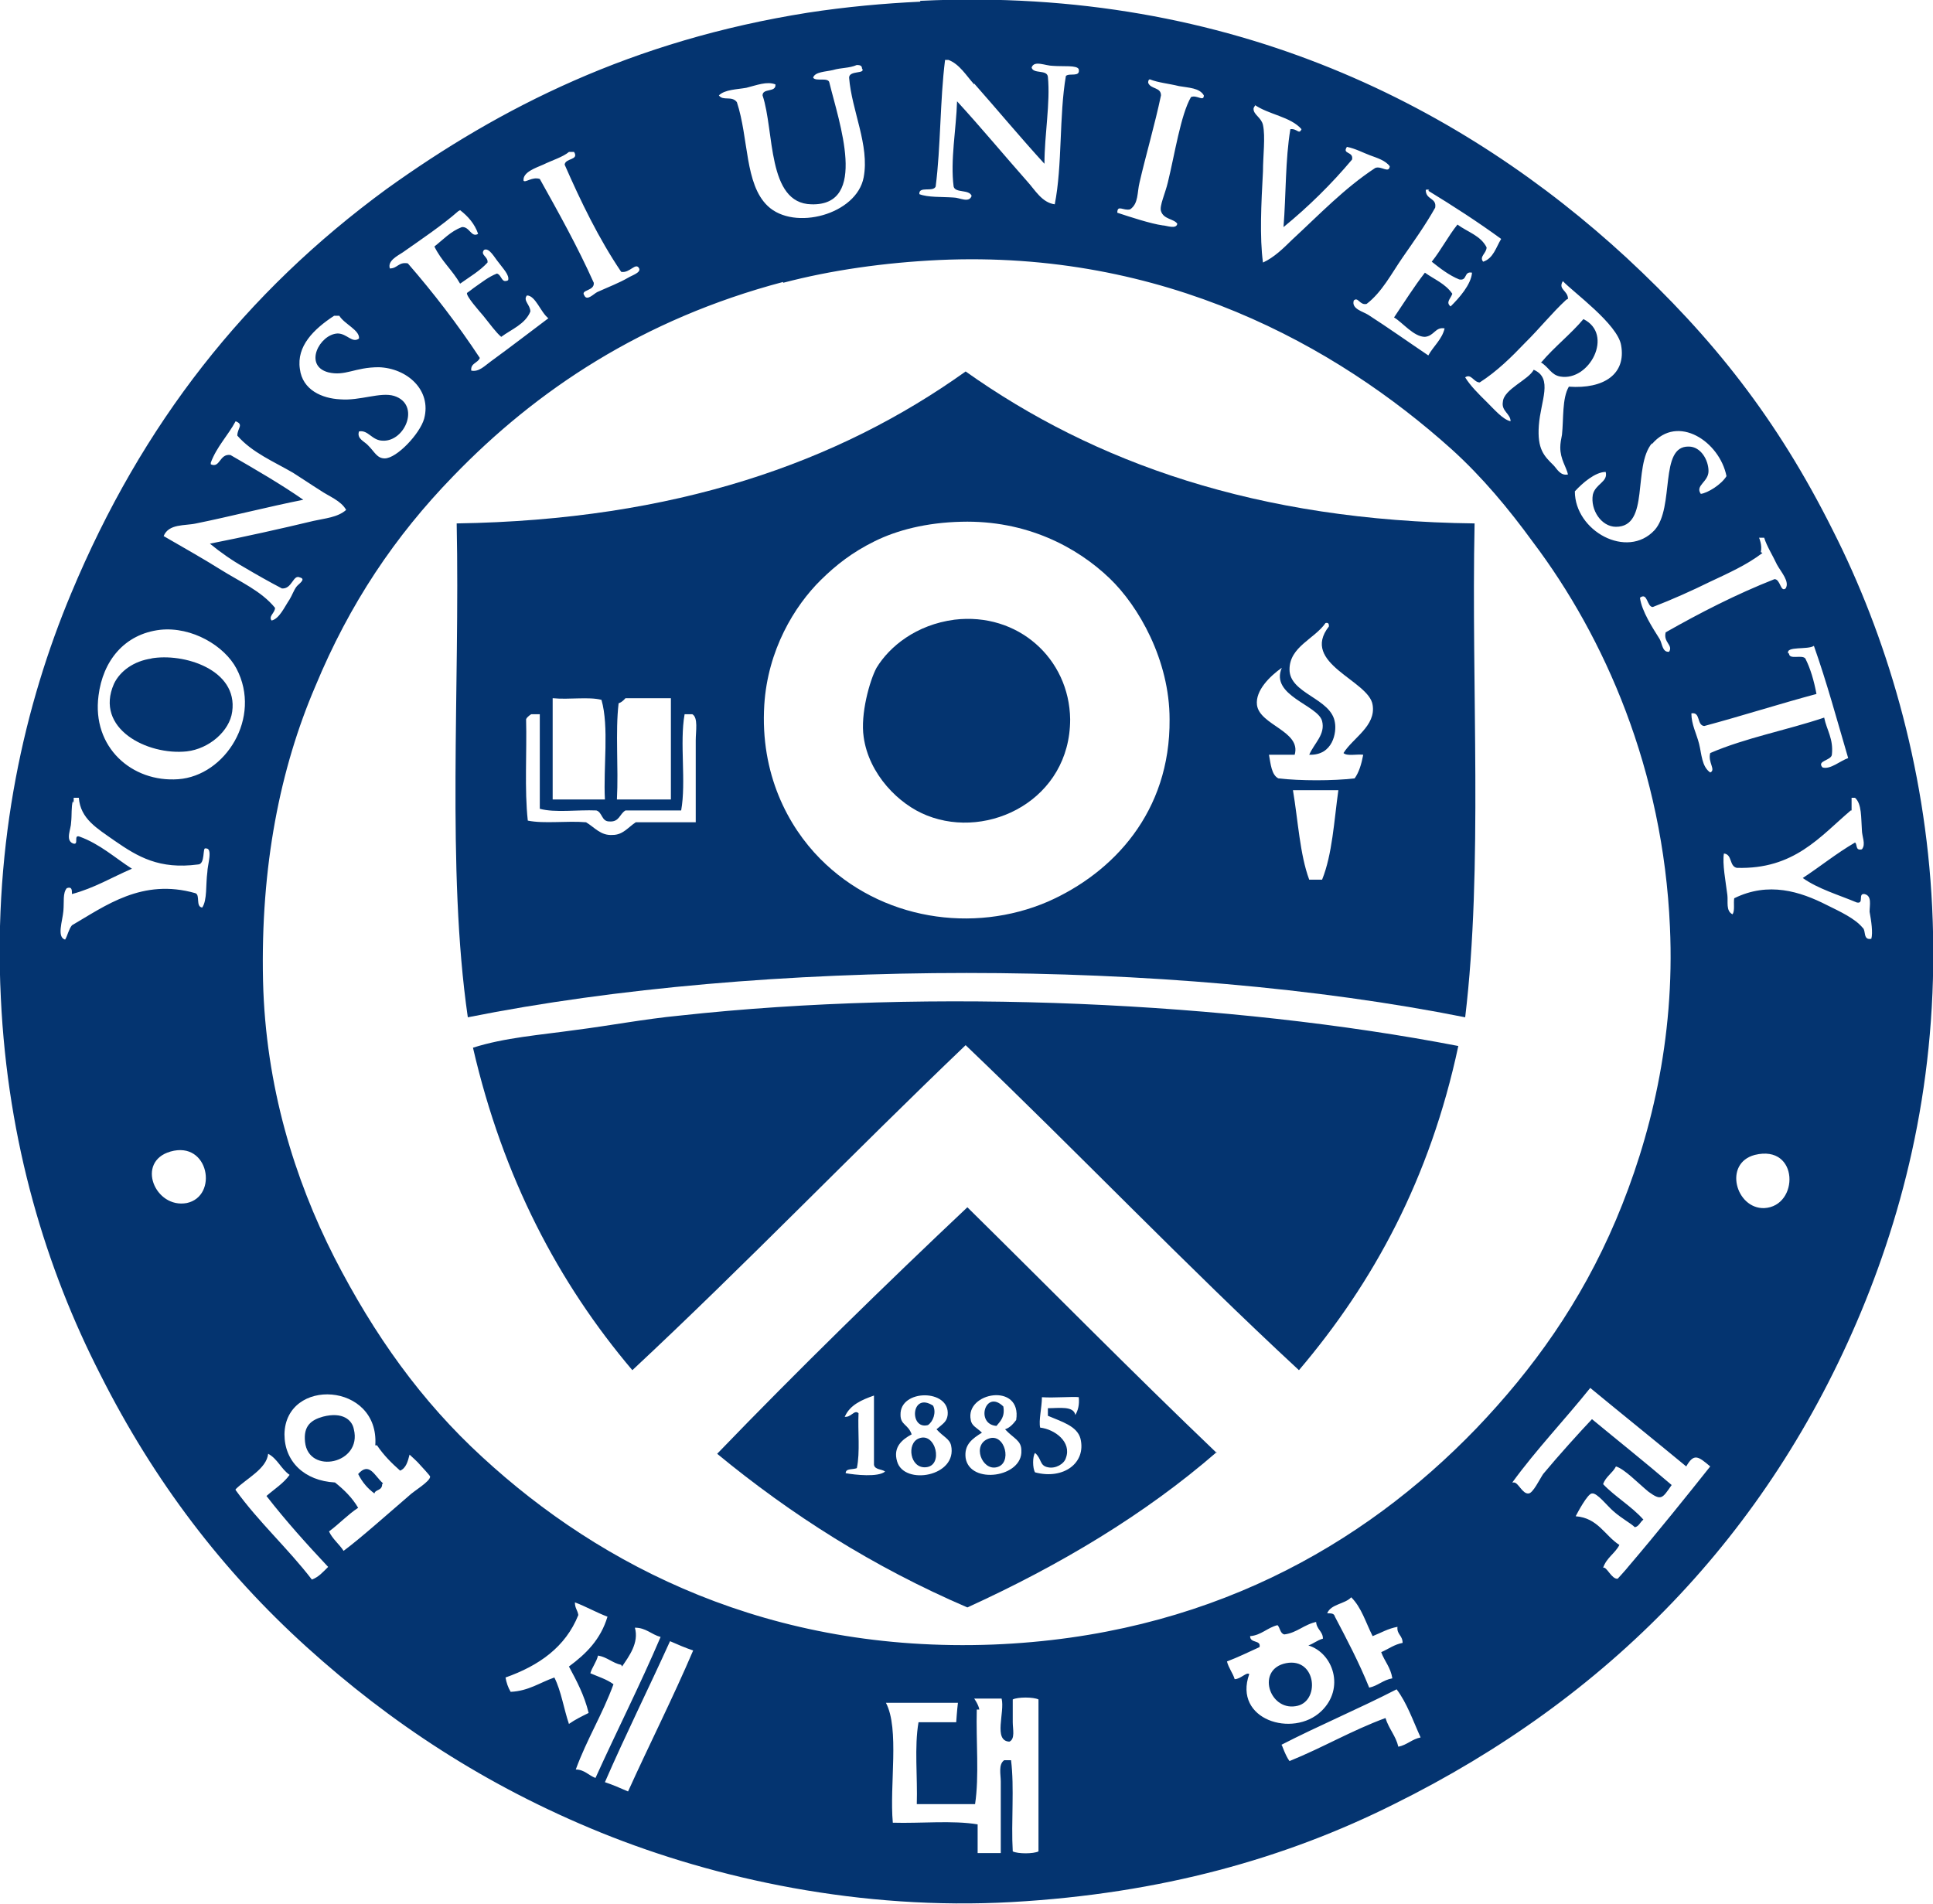
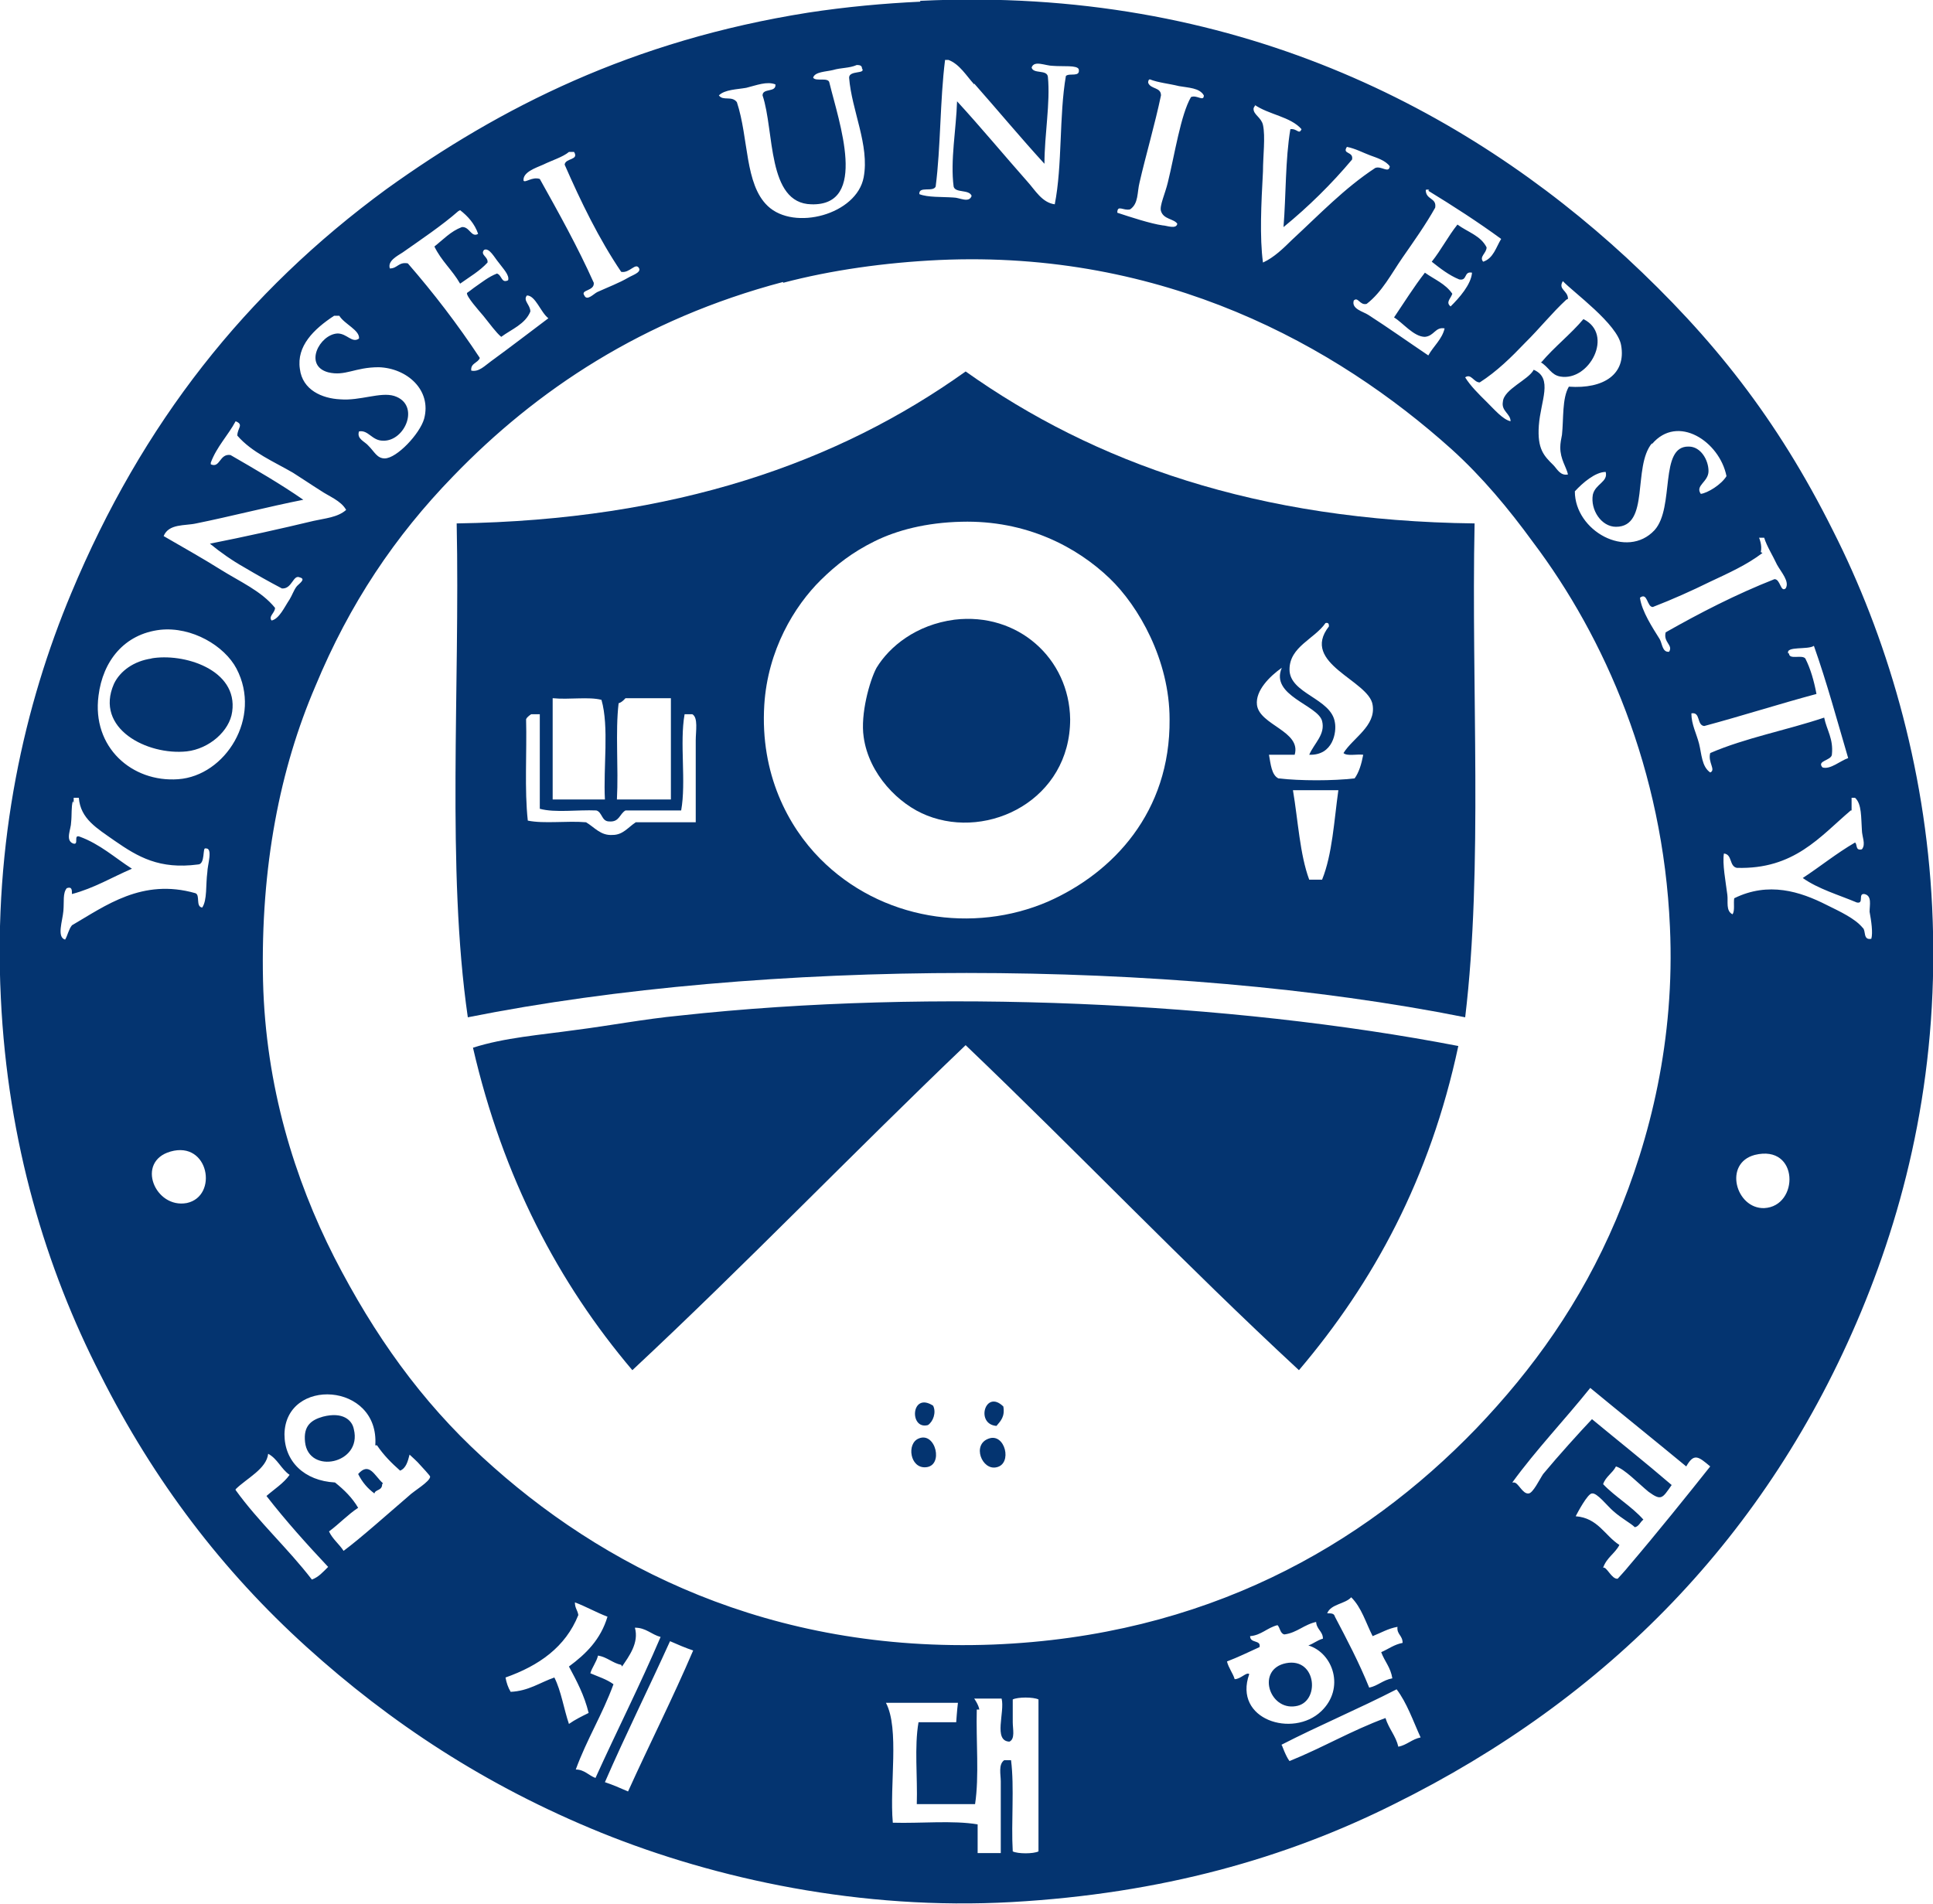
<svg xmlns="http://www.w3.org/2000/svg" width="67" height="66" viewBox="0 0 67 66" fill="none">
  <g clip-path="url(#clip0_3_353)">
    <path d="M31.896 0.029C42.795 -0.498 50.844 3.834 56.368 8.926C59.367 11.707 61.595 14.517 63.525 18.38C65.366 22.009 66.733 26.517 66.97 31.434C67.237 36.907 66.138 41.561 64.505 45.483C61.268 53.239 55.714 58.887 48.319 62.546C44.577 64.419 40.271 65.648 35.074 65.941C29.847 66.234 24.828 65.151 20.848 63.541C16.809 61.902 13.513 59.707 10.632 57.102C7.721 54.468 5.346 51.365 3.475 47.648C1.603 43.99 0.267 39.629 0.029 34.595C-0.238 29.151 0.861 24.409 2.465 20.575C4.93 14.663 8.523 10.126 13.394 6.556C17.344 3.717 21.917 1.404 28.006 0.439C29.342 0.234 30.649 0.117 31.896 0.058V0.029ZM33.767 2.926C33.5 2.634 33.262 2.224 32.876 2.078H32.757C32.579 3.483 32.609 5.092 32.431 6.468C32.342 6.673 31.837 6.439 31.866 6.731C32.163 6.848 32.639 6.819 33.054 6.848C33.262 6.848 33.589 7.053 33.678 6.79C33.589 6.556 33.114 6.702 33.054 6.468C32.935 5.561 33.143 4.478 33.173 3.512C34.005 4.419 34.806 5.385 35.608 6.292C35.876 6.585 36.113 7.024 36.559 7.083C36.826 5.736 36.707 4.009 36.945 2.634C37.064 2.517 37.45 2.692 37.39 2.4C37.331 2.253 36.856 2.312 36.499 2.283C36.232 2.283 35.846 2.078 35.757 2.341C35.816 2.575 36.291 2.4 36.321 2.663C36.41 3.57 36.202 4.653 36.202 5.678C35.371 4.77 34.569 3.804 33.767 2.897V2.926ZM29.698 2.253C29.431 2.37 29.164 2.341 28.867 2.429C28.629 2.487 28.243 2.487 28.184 2.692C28.273 2.839 28.718 2.663 28.748 2.868C29.075 4.214 30.114 7.141 28.124 7.083C26.58 7.053 26.847 4.536 26.431 3.307C26.431 3.044 26.907 3.219 26.877 2.926C26.58 2.809 26.224 2.956 25.867 3.044C25.541 3.102 25.125 3.102 24.917 3.307C25.065 3.512 25.362 3.307 25.541 3.541C25.956 4.8 25.808 6.38 26.61 7.141C27.53 8.019 29.698 7.434 29.936 6.146C30.144 5.034 29.52 3.834 29.431 2.692C29.431 2.429 30.025 2.575 29.877 2.37C29.877 2.283 29.817 2.253 29.698 2.253ZM40.865 2.985C40.509 2.897 40.152 2.868 39.855 2.751C39.826 2.751 39.796 2.78 39.796 2.868C39.885 3.102 40.241 3.014 40.241 3.307C40.033 4.302 39.707 5.414 39.499 6.322C39.41 6.673 39.469 7.053 39.172 7.258C38.935 7.317 38.727 7.083 38.727 7.375C39.172 7.522 39.885 7.756 40.301 7.814C40.42 7.814 40.776 7.961 40.806 7.756C40.687 7.58 40.331 7.609 40.241 7.317C40.182 7.141 40.39 6.702 40.479 6.322C40.717 5.356 40.924 3.98 41.281 3.365C41.489 3.278 41.726 3.541 41.726 3.307C41.578 3.044 41.192 3.044 40.865 2.985ZM43.508 3.658C43.508 3.658 43.449 3.717 43.449 3.775C43.449 3.98 43.716 4.068 43.776 4.331C43.865 4.741 43.776 5.414 43.776 5.941C43.716 7.053 43.657 8.224 43.776 9.102C44.162 8.926 44.488 8.604 44.785 8.312C45.736 7.434 46.597 6.526 47.666 5.824C47.874 5.736 48.141 6.029 48.171 5.765C48.022 5.561 47.725 5.473 47.488 5.385C47.25 5.297 46.983 5.151 46.686 5.092C46.508 5.356 46.923 5.239 46.864 5.531C46.151 6.38 45.349 7.17 44.488 7.873C44.577 6.761 44.548 5.531 44.726 4.478C44.963 4.448 45.023 4.683 45.112 4.478C44.726 4.039 43.983 3.98 43.478 3.629L43.508 3.658ZM19.72 5.268C19.512 5.444 19.126 5.561 18.829 5.707C18.561 5.824 18.116 5.97 18.146 6.263C18.205 6.351 18.443 6.117 18.71 6.204C19.363 7.375 20.017 8.546 20.581 9.804C20.611 10.097 20.106 10.039 20.254 10.243C20.343 10.448 20.581 10.185 20.7 10.126C21.086 9.951 21.472 9.804 21.769 9.629C21.917 9.541 22.214 9.453 22.155 9.307C22.036 9.073 21.828 9.483 21.531 9.424C20.759 8.283 20.135 6.995 19.571 5.707C19.601 5.473 20.076 5.561 19.898 5.268H19.72ZM49.537 6.585C49.537 6.585 49.478 6.556 49.418 6.585C49.418 6.936 49.804 6.848 49.745 7.2C49.418 7.785 49.002 8.37 48.616 8.926C48.23 9.483 47.904 10.126 47.369 10.536C47.131 10.595 47.072 10.273 46.923 10.419C46.834 10.712 47.25 10.8 47.428 10.917C48.111 11.356 48.854 11.883 49.507 12.322C49.685 12 49.983 11.765 50.072 11.385C49.745 11.326 49.715 11.648 49.389 11.678C49.002 11.678 48.616 11.18 48.319 11.005C48.676 10.478 49.002 9.951 49.389 9.453C49.715 9.687 50.101 9.834 50.339 10.185C50.279 10.361 50.101 10.478 50.279 10.624C50.577 10.331 50.992 9.863 51.022 9.453C50.725 9.395 50.873 9.746 50.577 9.687C50.22 9.541 49.923 9.307 49.626 9.073C49.953 8.663 50.19 8.195 50.517 7.785C50.873 8.048 51.319 8.165 51.527 8.575C51.527 8.78 51.26 8.897 51.408 9.073C51.764 8.956 51.853 8.575 52.032 8.283C51.23 7.697 50.369 7.141 49.507 6.614L49.537 6.585ZM15.889 7.317C15.324 7.814 14.582 8.312 13.958 8.751C13.78 8.868 13.424 9.044 13.513 9.307C13.78 9.307 13.81 9.073 14.136 9.131C15.027 10.156 15.859 11.239 16.631 12.409C16.572 12.585 16.304 12.585 16.334 12.848C16.601 12.907 16.809 12.673 17.017 12.526C17.7 12.029 18.383 11.502 19.007 11.034C18.74 10.829 18.561 10.243 18.264 10.243C18.116 10.419 18.383 10.566 18.383 10.8C18.205 11.239 17.73 11.414 17.373 11.678C17.195 11.531 16.987 11.239 16.75 10.946C16.601 10.77 16.156 10.273 16.186 10.156C16.186 10.156 16.393 10.009 16.423 9.98C16.72 9.775 16.928 9.6 17.225 9.483C17.403 9.541 17.373 9.834 17.611 9.717C17.67 9.541 17.433 9.307 17.284 9.102C17.136 8.926 16.958 8.575 16.779 8.663C16.631 8.839 16.928 8.897 16.898 9.102C16.631 9.395 16.275 9.6 15.948 9.834C15.681 9.365 15.295 9.044 15.057 8.546C15.354 8.312 15.621 8.019 16.007 7.873C16.275 7.844 16.334 8.253 16.572 8.107C16.453 7.756 16.215 7.492 15.948 7.287L15.889 7.317ZM27.144 9.775C22.274 11.063 18.591 13.522 15.71 16.507C13.691 18.585 12.117 20.926 10.929 23.795C9.711 26.634 9.028 30.029 9.117 34.009C9.206 37.668 10.216 40.887 11.582 43.58C12.978 46.302 14.611 48.585 16.72 50.517C20.848 54.322 26.699 57.307 34.42 57.014C41.756 56.722 47.221 53.619 51.17 49.522C53.131 47.473 54.794 45.161 56.011 42.292C57.199 39.483 58.06 36.029 57.882 32.136C57.645 26.692 55.625 22.097 53.131 18.79C52.299 17.648 51.378 16.536 50.309 15.57C46.3 11.97 40.331 8.663 32.549 9.014C30.678 9.102 28.807 9.365 27.144 9.804V9.775ZM54.289 10.39C53.784 10.858 53.368 11.385 52.863 11.883C52.388 12.38 51.883 12.878 51.289 13.258C51.081 13.258 50.992 12.936 50.784 13.082C50.963 13.375 51.26 13.668 51.527 13.931C51.794 14.195 52.091 14.546 52.358 14.604C52.358 14.341 52.032 14.253 52.091 13.931C52.121 13.492 52.982 13.17 53.16 12.819C53.843 13.112 53.398 13.902 53.338 14.751C53.279 15.57 53.517 15.805 53.843 16.126C53.962 16.244 54.081 16.507 54.348 16.448C54.289 16.185 54.081 15.922 54.081 15.512C54.081 15.366 54.111 15.219 54.14 15.073C54.2 14.517 54.14 13.814 54.378 13.405C55.596 13.492 56.368 12.966 56.19 11.97C56.071 11.239 54.526 10.126 54.17 9.746C53.992 10.039 54.348 10.068 54.348 10.361L54.289 10.39ZM11.76 10.946H11.582C10.87 11.414 10.275 12 10.394 12.79C10.483 13.522 11.166 13.814 11.79 13.844C12.473 13.902 13.186 13.58 13.661 13.726C14.582 14.019 14.047 15.307 13.275 15.278C12.889 15.278 12.77 14.897 12.444 14.956C12.354 15.219 12.651 15.307 12.77 15.453C12.978 15.658 13.067 15.892 13.334 15.892C13.75 15.892 14.552 15.043 14.701 14.517C14.968 13.522 14.107 12.761 13.127 12.731C12.295 12.731 11.968 13.053 11.374 12.907C10.513 12.673 11.077 11.59 11.701 11.561C12.028 11.561 12.206 11.912 12.444 11.736C12.473 11.444 11.939 11.239 11.76 10.946ZM7.306 16.097C7.632 16.244 7.603 15.717 7.989 15.775C8.85 16.273 9.711 16.77 10.513 17.326C9.325 17.561 7.959 17.912 6.801 18.146C6.415 18.234 5.85 18.146 5.672 18.585C6.326 18.965 7.009 19.346 7.662 19.756C8.315 20.166 9.058 20.487 9.533 21.073C9.533 21.248 9.295 21.366 9.414 21.512C9.682 21.453 9.86 21.044 10.038 20.78C10.127 20.634 10.186 20.458 10.275 20.341C10.335 20.253 10.632 20.078 10.394 20.019C10.157 19.902 10.127 20.429 9.771 20.4C9.325 20.166 8.909 19.931 8.464 19.668C8.048 19.434 7.632 19.141 7.276 18.848C8.464 18.614 9.771 18.322 10.87 18.058C11.255 17.97 11.701 17.941 11.998 17.678C11.82 17.356 11.404 17.209 11.107 17.005C10.78 16.8 10.483 16.595 10.157 16.39C9.503 16.009 8.731 15.687 8.226 15.102C8.226 14.839 8.464 14.722 8.167 14.604C7.9 15.102 7.514 15.482 7.306 16.039V16.097ZM57.259 15.366C56.576 16.185 57.199 18.263 56.011 18.263C55.506 18.263 55.12 17.678 55.209 17.151C55.298 16.77 55.744 16.712 55.655 16.361C55.298 16.361 54.853 16.741 54.586 17.034C54.586 18.409 56.397 19.404 57.348 18.38C58.06 17.59 57.496 15.453 58.536 15.482C58.952 15.482 59.219 15.951 59.219 16.331C59.219 16.712 58.744 16.829 58.952 17.122C59.189 17.092 59.664 16.8 59.842 16.507C59.605 15.307 58.15 14.341 57.259 15.395V15.366ZM61.09 19.17C60.555 19.58 59.902 19.873 59.278 20.166C58.625 20.487 57.971 20.78 57.288 21.044C57.081 21.044 57.11 20.517 56.843 20.722C56.902 21.19 57.288 21.775 57.526 22.156C57.615 22.302 57.615 22.624 57.853 22.595C58.001 22.361 57.645 22.273 57.734 21.922C58.922 21.248 60.169 20.605 61.506 20.078C61.713 20.078 61.713 20.546 61.892 20.4C62.04 20.166 61.743 19.843 61.595 19.58C61.446 19.258 61.238 18.936 61.149 18.643H60.971C60.971 18.643 61.09 18.907 61.03 19.141L61.09 19.17ZM3.415 24.117C3.178 25.902 4.573 27.131 6.177 27.014C7.811 26.897 9.088 24.878 8.197 23.18C7.781 22.39 6.652 21.717 5.553 21.834C4.306 21.98 3.564 22.917 3.415 24.117ZM62.01 22.653C62.01 22.887 62.456 22.683 62.575 22.829C62.753 23.18 62.872 23.59 62.961 24.058C61.654 24.409 60.377 24.819 59.07 25.17C58.803 25.141 58.952 24.673 58.625 24.731C58.625 25.112 58.803 25.434 58.892 25.785C58.981 26.136 58.981 26.575 59.278 26.78C59.486 26.692 59.189 26.429 59.278 26.107C60.496 25.58 61.921 25.317 63.228 24.878C63.317 25.317 63.555 25.609 63.495 26.166C63.466 26.37 62.961 26.37 63.169 26.605C63.436 26.692 63.792 26.37 64.06 26.282C63.673 24.965 63.317 23.648 62.872 22.39C62.664 22.536 61.892 22.39 61.981 22.653H62.01ZM2.524 27.775C2.465 27.98 2.494 28.244 2.465 28.507C2.465 28.741 2.257 29.122 2.524 29.239C2.762 29.326 2.524 28.917 2.762 29.005C3.475 29.268 3.979 29.736 4.573 30.117C3.89 30.409 3.267 30.79 2.494 30.995C2.494 30.848 2.494 30.731 2.316 30.79C2.168 30.965 2.227 31.258 2.197 31.58C2.168 31.931 1.96 32.487 2.257 32.575C2.346 32.429 2.376 32.224 2.494 32.078C3.653 31.404 4.93 30.439 6.771 30.965C6.949 31.024 6.771 31.434 7.009 31.463C7.187 31.2 7.127 30.673 7.187 30.234C7.187 30 7.395 29.385 7.127 29.414C7.009 29.356 7.127 29.97 6.86 29.97C5.524 30.146 4.781 29.707 3.979 29.151C3.356 28.712 2.791 28.39 2.732 27.658H2.554V27.834L2.524 27.775ZM64.149 28.097C63.08 29.005 62.189 30.146 60.199 30.087C59.931 30.029 60.05 29.619 59.753 29.59C59.694 29.941 59.813 30.556 59.872 31.024C59.902 31.258 59.813 31.58 60.05 31.697C60.139 31.58 60.08 31.317 60.11 31.141C61.298 30.556 62.397 30.907 63.317 31.375C63.792 31.609 64.297 31.843 64.564 32.166C64.683 32.253 64.564 32.605 64.862 32.546C64.921 32.341 64.862 31.931 64.802 31.609C64.802 31.375 64.891 31.053 64.624 30.995C64.386 30.965 64.624 31.346 64.357 31.287C63.733 31.024 63.02 30.819 62.486 30.439C63.109 30.029 63.644 29.59 64.297 29.209C64.386 29.268 64.297 29.502 64.535 29.444C64.683 29.268 64.535 29.005 64.535 28.77C64.505 28.361 64.535 27.863 64.297 27.658H64.178V28.097H64.149ZM6.474 41.707C7.573 41.473 7.246 39.541 5.91 39.922C4.692 40.273 5.375 41.912 6.474 41.707ZM61.149 41.883C62.367 41.824 62.367 39.658 60.822 40.039C59.724 40.331 60.169 41.912 61.149 41.883ZM52.477 51.395C52.626 51.395 52.774 51.804 52.982 51.775C53.131 51.775 53.368 51.278 53.487 51.102C54.022 50.458 54.764 49.639 55.18 49.2C56.1 49.961 57.021 50.692 57.942 51.483C57.615 51.951 57.585 52.039 57.14 51.717C56.783 51.424 56.308 50.926 56.011 50.839C55.892 51.073 55.655 51.19 55.566 51.453C55.982 51.892 56.546 52.214 56.962 52.682C56.843 52.77 56.813 52.917 56.665 52.946C56.516 52.8 56.219 52.653 55.922 52.39C55.714 52.214 55.358 51.746 55.18 51.775C55.031 51.775 54.675 52.448 54.615 52.566C55.388 52.624 55.625 53.239 56.13 53.561C55.982 53.853 55.685 54 55.566 54.351C55.685 54.292 55.863 54.761 56.071 54.731C56.071 54.731 56.368 54.409 56.457 54.292C57.407 53.18 58.536 51.775 59.278 50.839C58.862 50.487 58.714 50.37 58.447 50.839C57.348 49.931 56.219 49.024 55.12 48.117C54.229 49.229 53.249 50.253 52.418 51.395H52.477ZM13.008 50.107C13.156 47.912 9.889 47.736 9.86 49.726C9.86 50.663 10.543 51.336 11.612 51.395C11.939 51.658 12.206 51.922 12.414 52.273C12.057 52.507 11.76 52.829 11.404 53.092C11.523 53.356 11.76 53.531 11.909 53.766C12.503 53.326 13.483 52.448 14.166 51.863C14.344 51.687 14.909 51.365 14.909 51.19C14.909 51.161 14.611 50.839 14.582 50.809C14.433 50.634 14.315 50.546 14.196 50.429C14.136 50.663 14.077 50.897 13.869 50.985C13.572 50.722 13.305 50.458 13.067 50.107H13.008ZM8.167 51.658C8.969 52.77 9.979 53.678 10.81 54.761C11.048 54.673 11.196 54.497 11.374 54.322C10.632 53.531 9.919 52.741 9.236 51.863C9.503 51.629 9.83 51.424 10.038 51.131C9.741 50.926 9.622 50.575 9.295 50.4C9.236 50.926 8.553 51.248 8.167 51.629V51.658ZM46.834 55.375C46.627 55.609 46.122 55.609 46.003 55.931C46.151 55.931 46.24 55.931 46.27 56.048C46.686 56.839 47.102 57.629 47.458 58.507C47.755 58.448 47.933 58.243 48.26 58.185C48.201 57.804 47.993 57.6 47.874 57.278C48.141 57.161 48.319 57.014 48.616 56.956C48.616 56.692 48.408 56.663 48.438 56.4C48.111 56.458 47.874 56.605 47.577 56.722C47.339 56.253 47.191 55.726 46.834 55.375ZM20.046 55.99C19.601 57.102 18.68 57.746 17.522 58.156C17.552 58.331 17.611 58.507 17.7 58.653C18.324 58.624 18.71 58.331 19.215 58.156C19.452 58.624 19.541 59.239 19.72 59.766C19.927 59.619 20.165 59.502 20.403 59.385C20.254 58.77 19.987 58.273 19.72 57.775C20.314 57.336 20.819 56.839 21.056 56.048C20.67 55.902 20.314 55.697 19.927 55.551C19.927 55.756 20.017 55.814 20.046 55.99ZM45.647 56.224C45.201 56.312 44.963 56.605 44.518 56.663C44.37 56.634 44.37 56.429 44.28 56.341C43.924 56.429 43.716 56.692 43.33 56.722C43.33 56.985 43.716 56.839 43.657 57.102C43.271 57.278 42.914 57.453 42.528 57.6C42.588 57.834 42.736 58.009 42.795 58.214C43.003 58.214 43.211 57.951 43.3 58.039C42.736 59.619 44.815 60.263 45.795 59.326C46.627 58.536 46.211 57.307 45.349 57.044C45.528 56.985 45.647 56.868 45.854 56.809C45.854 56.546 45.617 56.487 45.617 56.195L45.647 56.224ZM21.531 57.717C21.234 57.658 21.056 57.453 20.729 57.395C20.67 57.629 20.521 57.804 20.462 58.009C20.729 58.126 21.026 58.214 21.264 58.39C20.878 59.444 20.343 60.292 19.957 61.346C20.254 61.346 20.403 61.551 20.64 61.639C21.383 60 22.185 58.419 22.897 56.751C22.571 56.663 22.392 56.429 22.006 56.429C22.155 56.956 21.799 57.424 21.561 57.775L21.531 57.717ZM20.967 61.785C21.234 61.873 21.502 61.99 21.769 62.107C22.511 60.468 23.313 58.887 24.026 57.219C23.759 57.131 23.491 57.014 23.224 56.897C22.482 58.536 21.68 60.146 20.967 61.785ZM44.429 60.497C44.429 60.497 44.577 60.907 44.696 61.053C45.854 60.585 46.834 60 48.022 59.561C48.141 59.941 48.379 60.175 48.468 60.556C48.765 60.497 48.943 60.292 49.24 60.234C48.973 59.648 48.765 59.034 48.408 58.566C47.102 59.239 45.706 59.824 44.399 60.497H44.429ZM33.856 59.268C33.827 60.351 33.945 61.58 33.797 62.546H31.777C31.807 61.609 31.688 60.556 31.837 59.707H33.143C33.143 59.707 33.173 59.268 33.203 59.034H30.708C31.183 59.941 30.827 61.873 30.946 63.19C31.896 63.219 33.025 63.102 33.886 63.248V64.243H34.688C34.688 63.453 34.688 62.517 34.688 61.756C34.688 61.522 34.599 61.17 34.806 61.024H35.044C35.163 61.961 35.044 63.161 35.103 64.185C35.282 64.273 35.816 64.273 35.995 64.185V58.917C35.816 58.829 35.282 58.829 35.103 58.917C35.103 59.151 35.103 59.414 35.103 59.707C35.103 59.941 35.193 60.292 34.985 60.38C34.42 60.351 34.836 59.356 34.717 58.887H33.767C33.767 58.887 33.916 59.092 33.945 59.268H33.856Z" fill="#043470" />
    <path d="M53.428 12.556C53.873 12.029 54.438 11.59 54.883 11.063C55.952 11.59 55.091 13.229 54.081 13.054C53.754 12.995 53.695 12.732 53.398 12.556H53.428Z" fill="#043470" />
    <path d="M33.47 12.878C37.925 16.039 43.568 18.058 51.111 18.146C50.992 23.824 51.408 30.088 50.785 35.268C40.539 33.219 26.461 33.219 16.215 35.268C15.473 30.146 15.948 23.854 15.829 18.146C23.402 18.029 29.045 16.039 33.47 12.878ZM30.322 18.761C29.55 19.141 28.986 19.58 28.451 20.107C27.531 21.015 26.61 22.537 26.491 24.439C26.343 26.839 27.323 28.654 28.422 29.766C30.53 31.902 33.738 32.371 36.321 31.258C38.578 30.263 40.568 28.156 40.539 24.936C40.539 22.888 39.469 21.015 38.46 20.049C37.331 18.966 35.579 18.029 33.322 18.088C32.104 18.117 31.094 18.38 30.322 18.761ZM44.696 23.21C44.696 24.058 46.152 24.205 46.27 25.053C46.33 25.375 46.211 26.195 45.379 26.166C45.558 25.756 45.944 25.463 45.825 24.995C45.676 24.439 44.013 24.117 44.429 23.151C44.013 23.444 43.508 23.941 43.568 24.439C43.657 25.141 45.112 25.346 44.875 26.166H43.984C44.043 26.488 44.073 26.868 44.31 26.985C45.053 27.073 46.211 27.073 46.953 26.985C47.102 26.78 47.191 26.488 47.251 26.166C47.043 26.137 46.686 26.224 46.567 26.107C46.894 25.58 47.696 25.171 47.577 24.439C47.458 23.59 45.053 23.005 46.062 21.717C46.062 21.658 46.062 21.571 45.944 21.6C45.558 22.156 44.696 22.419 44.696 23.21ZM19.156 24.205V27.717H20.967C20.908 26.605 21.116 25.2 20.848 24.263C20.403 24.146 19.72 24.263 19.156 24.205ZM21.68 24.205C21.68 24.205 21.561 24.351 21.442 24.38C21.324 25.375 21.442 26.605 21.383 27.717H23.254V24.205H21.68ZM18.413 24.761C18.413 24.761 18.265 24.849 18.235 24.936C18.265 26.078 18.175 27.366 18.294 28.449C18.859 28.566 19.66 28.449 20.314 28.507C20.611 28.683 20.819 28.976 21.235 28.946C21.591 28.946 21.769 28.683 22.036 28.507H24.115V25.668C24.115 25.346 24.204 24.878 23.997 24.761H23.729C23.551 25.756 23.789 27.102 23.61 28.097H21.68C21.472 28.215 21.472 28.507 21.116 28.478C20.848 28.478 20.878 28.156 20.67 28.097C20.017 28.068 19.245 28.185 18.71 28.039V24.761H18.443H18.413ZM45.379 30.497H45.825C46.181 29.619 46.241 28.449 46.389 27.395H44.815C44.993 28.449 45.053 29.619 45.379 30.497Z" fill="#043470" />
    <path d="M33.084 21.483C35.282 21.22 37.064 22.829 37.093 24.936C37.093 27.717 34.272 29.122 32.134 28.273C31.154 27.893 30.114 26.839 29.936 25.551C29.817 24.761 30.144 23.59 30.382 23.151C30.827 22.419 31.748 21.659 33.084 21.483Z" fill="#043470" />
    <path d="M5.227 22.829C6.355 22.624 8.256 23.21 8.048 24.673C7.959 25.346 7.246 25.961 6.474 26.049C5.108 26.195 3.267 25.259 3.95 23.707C4.158 23.268 4.633 22.917 5.257 22.829H5.227Z" fill="#043470" />
    <path d="M50.547 36.263C49.567 40.859 47.607 44.459 45.023 47.502C41.073 43.844 37.361 39.951 33.47 36.234C29.58 39.951 25.838 43.844 21.918 47.502C19.363 44.488 17.433 40.829 16.394 36.322C17.492 35.971 18.71 35.883 19.957 35.707C21.116 35.561 22.333 35.327 23.551 35.21C32.371 34.244 42.677 34.742 50.547 36.263Z" fill="#043470" />
-     <path d="M42.172 50.342C39.677 52.507 36.737 54.264 33.53 55.727C30.263 54.322 27.412 52.507 24.858 50.4C27.649 47.502 30.768 44.459 33.53 41.854C36.41 44.693 39.232 47.561 42.172 50.371V50.342ZM29.253 49.112C29.491 49.171 29.61 48.849 29.758 48.995C29.728 49.61 29.817 50.342 29.699 50.898C29.55 50.956 29.312 50.898 29.312 51.073C29.639 51.132 30.441 51.22 30.679 51.015C30.56 50.927 30.322 50.956 30.293 50.781V48.381C29.877 48.527 29.461 48.703 29.283 49.112H29.253ZM32.847 49.054C32.936 48.146 31.183 48.146 31.213 49.054C31.213 49.405 31.48 49.376 31.599 49.727C31.273 49.903 30.946 50.166 31.094 50.663C31.332 51.512 33.203 51.19 32.965 50.107C32.906 49.873 32.698 49.815 32.461 49.551C32.698 49.346 32.817 49.288 32.847 49.054ZM35.222 49.229C35.43 47.912 33.441 48.264 33.648 49.229C33.678 49.434 33.856 49.493 34.035 49.668C33.708 49.873 33.411 50.078 33.47 50.546C33.619 51.483 35.46 51.22 35.401 50.283C35.401 49.932 35.133 49.873 34.837 49.551C35.015 49.493 35.133 49.346 35.222 49.229ZM37.42 48.439C37.153 48.41 36.559 48.468 36.114 48.439C36.114 48.79 35.995 49.259 36.054 49.493C36.559 49.551 37.153 49.99 36.945 50.546C36.886 50.751 36.589 50.927 36.321 50.868C36.024 50.81 36.114 50.576 35.876 50.371C35.787 50.488 35.787 50.898 35.876 51.044C36.856 51.307 37.658 50.722 37.45 49.873C37.331 49.434 36.797 49.288 36.321 49.083V48.82C36.708 48.82 37.212 48.732 37.272 49.054C37.361 48.907 37.42 48.703 37.391 48.439H37.42Z" fill="#043470" />
    <path d="M32.342 48.732C32.461 48.966 32.342 49.288 32.163 49.405C31.51 49.58 31.57 48.234 32.342 48.732Z" fill="#043470" />
    <path d="M34.539 49.434C33.797 49.376 34.153 48.146 34.777 48.761C34.836 49.112 34.688 49.258 34.539 49.434Z" fill="#043470" />
    <path d="M11.196 49.112C11.879 48.937 12.206 49.229 12.265 49.551C12.562 50.751 10.691 51.132 10.573 49.99C10.513 49.434 10.781 49.229 11.196 49.112Z" fill="#043470" />
    <path d="M31.837 49.873C32.431 49.61 32.728 50.839 32.075 50.868C31.54 50.898 31.421 50.049 31.837 49.873Z" fill="#043470" />
    <path d="M34.272 49.873C34.836 49.668 35.104 50.751 34.539 50.868C34.035 50.985 33.678 50.078 34.272 49.873Z" fill="#043470" />
    <path d="M13.246 51.454C13.246 51.688 13.008 51.629 12.978 51.776C12.741 51.6 12.562 51.395 12.414 51.102C12.8 50.663 12.978 51.161 13.275 51.424L13.246 51.454Z" fill="#043470" />
    <path d="M44.578 57.659C45.647 57.454 45.766 59.034 44.904 59.151C43.984 59.298 43.538 57.864 44.578 57.659Z" fill="#043470" />
  </g>
  <defs>
    <clipPath id="clip0_3_353">
      <rect width="67" height="66" fill="white" />
    </clipPath>
  </defs>
</svg>